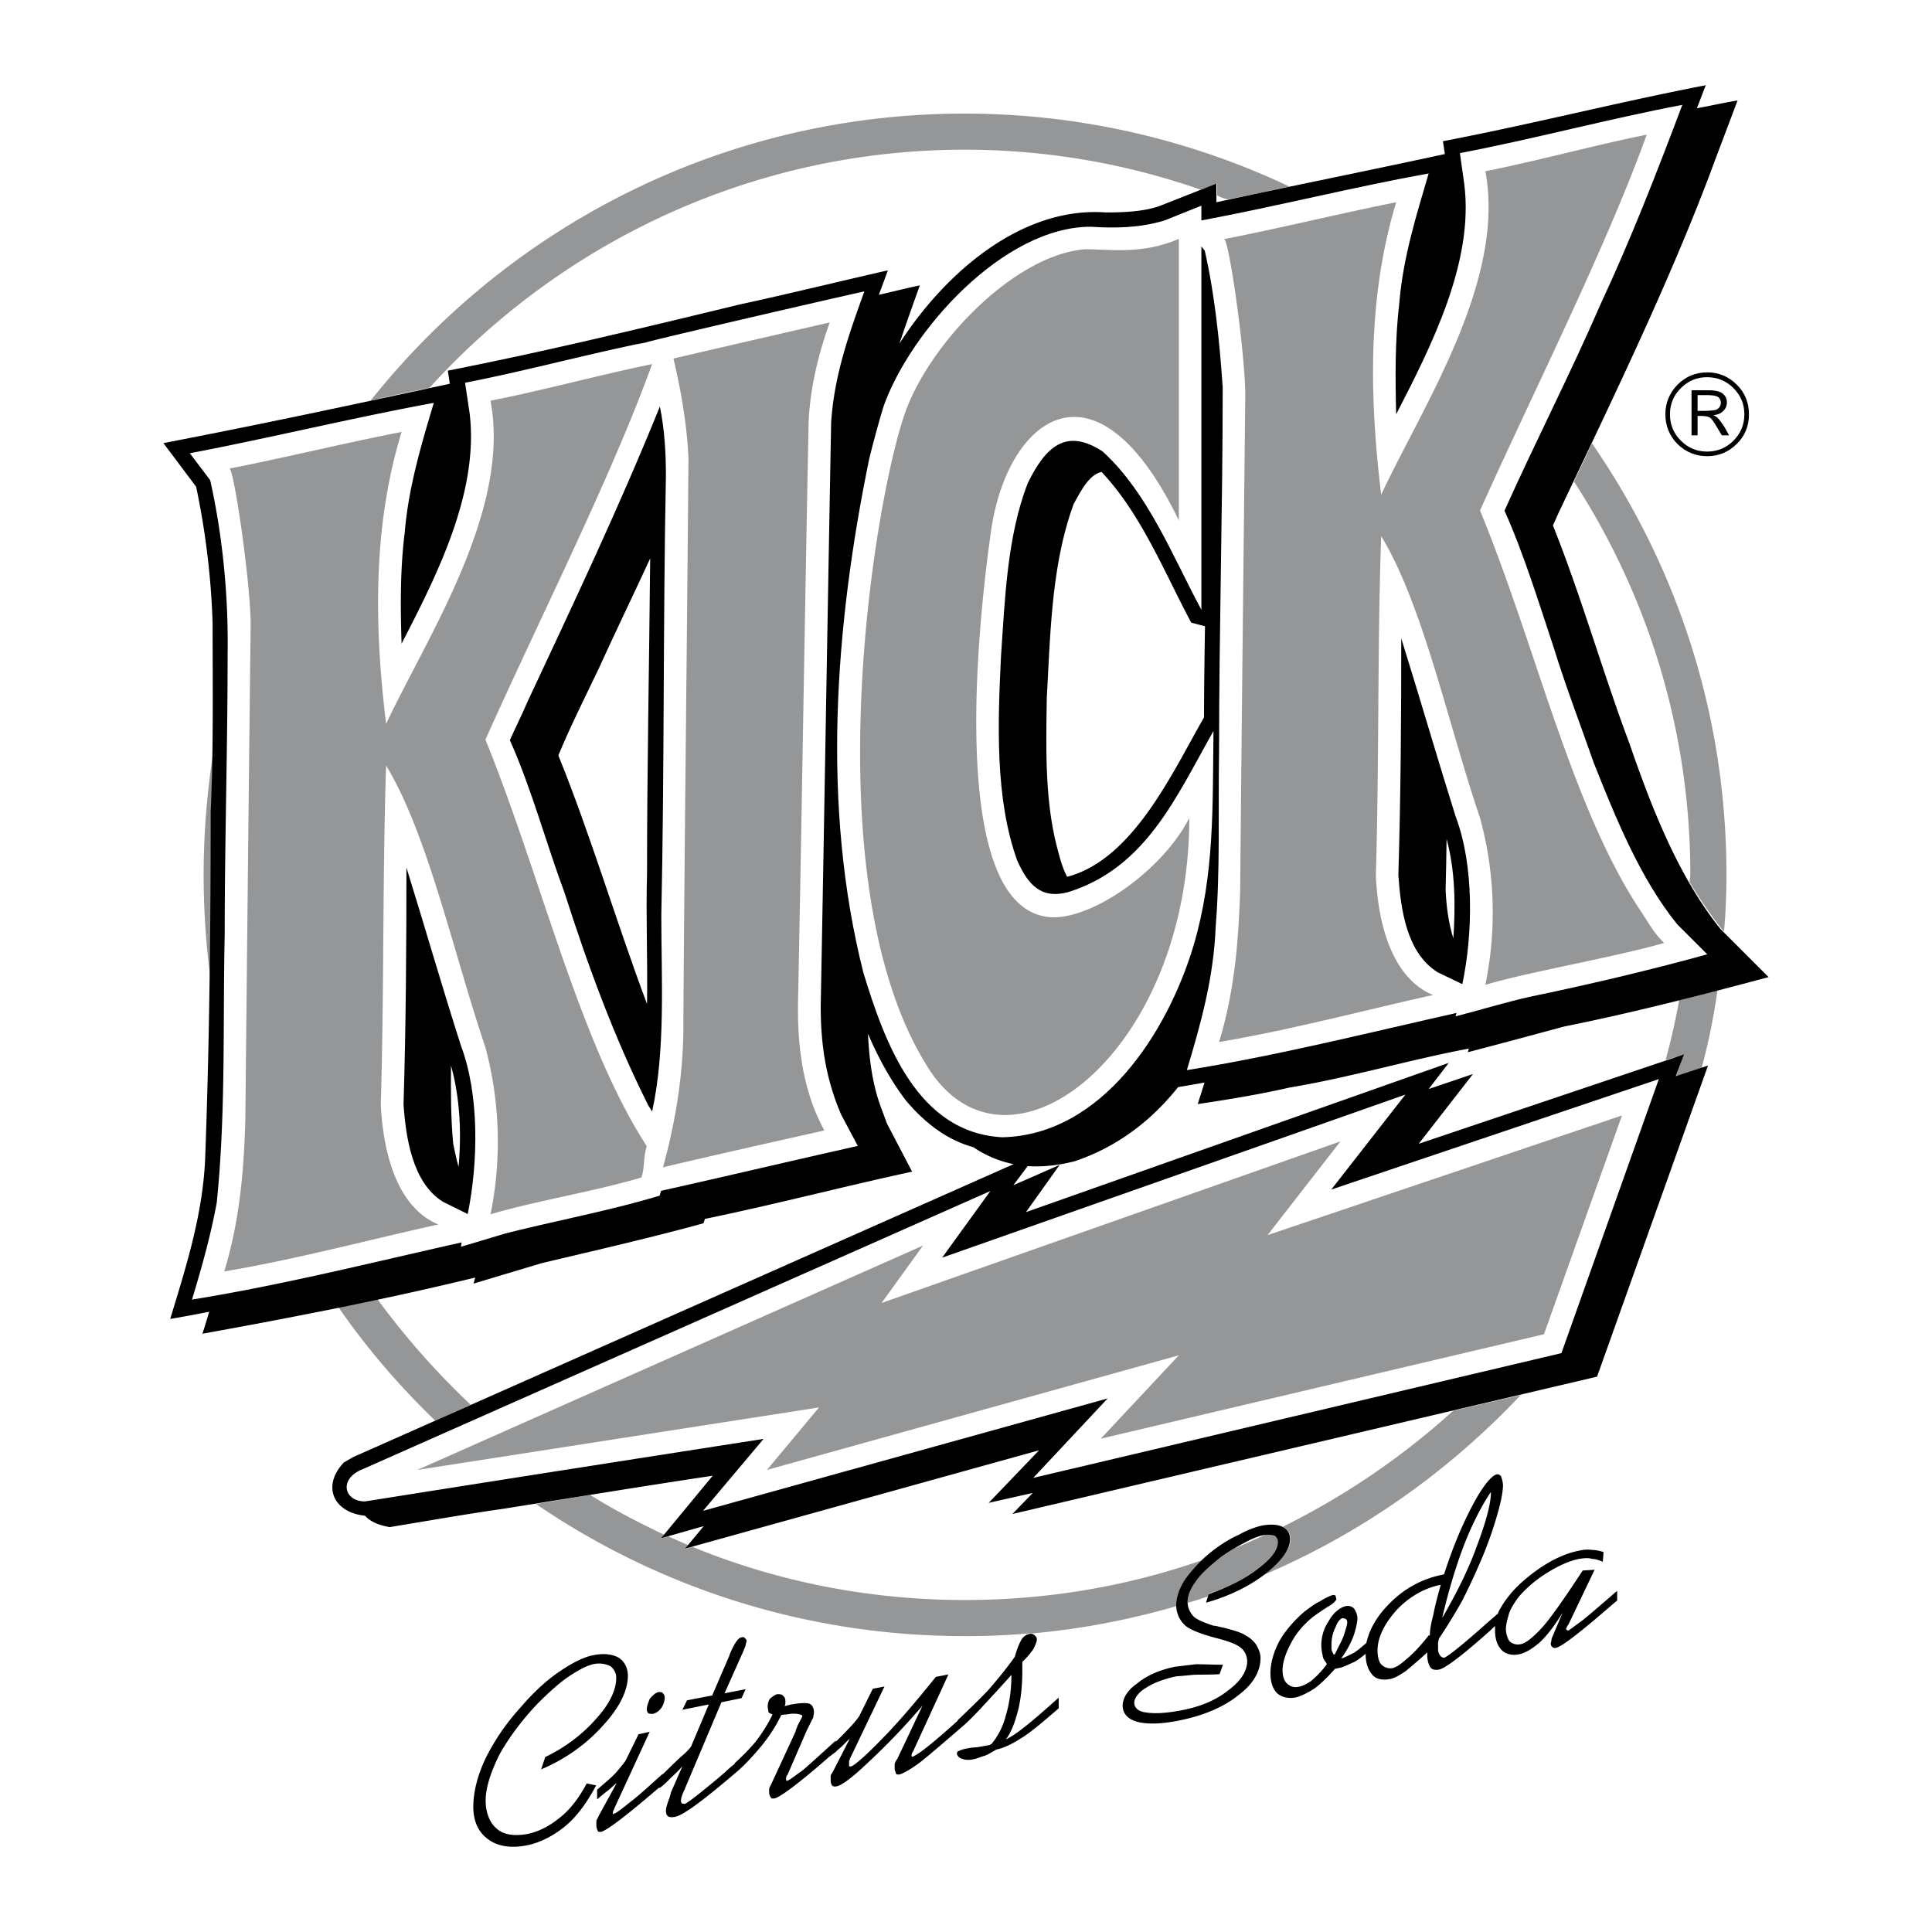
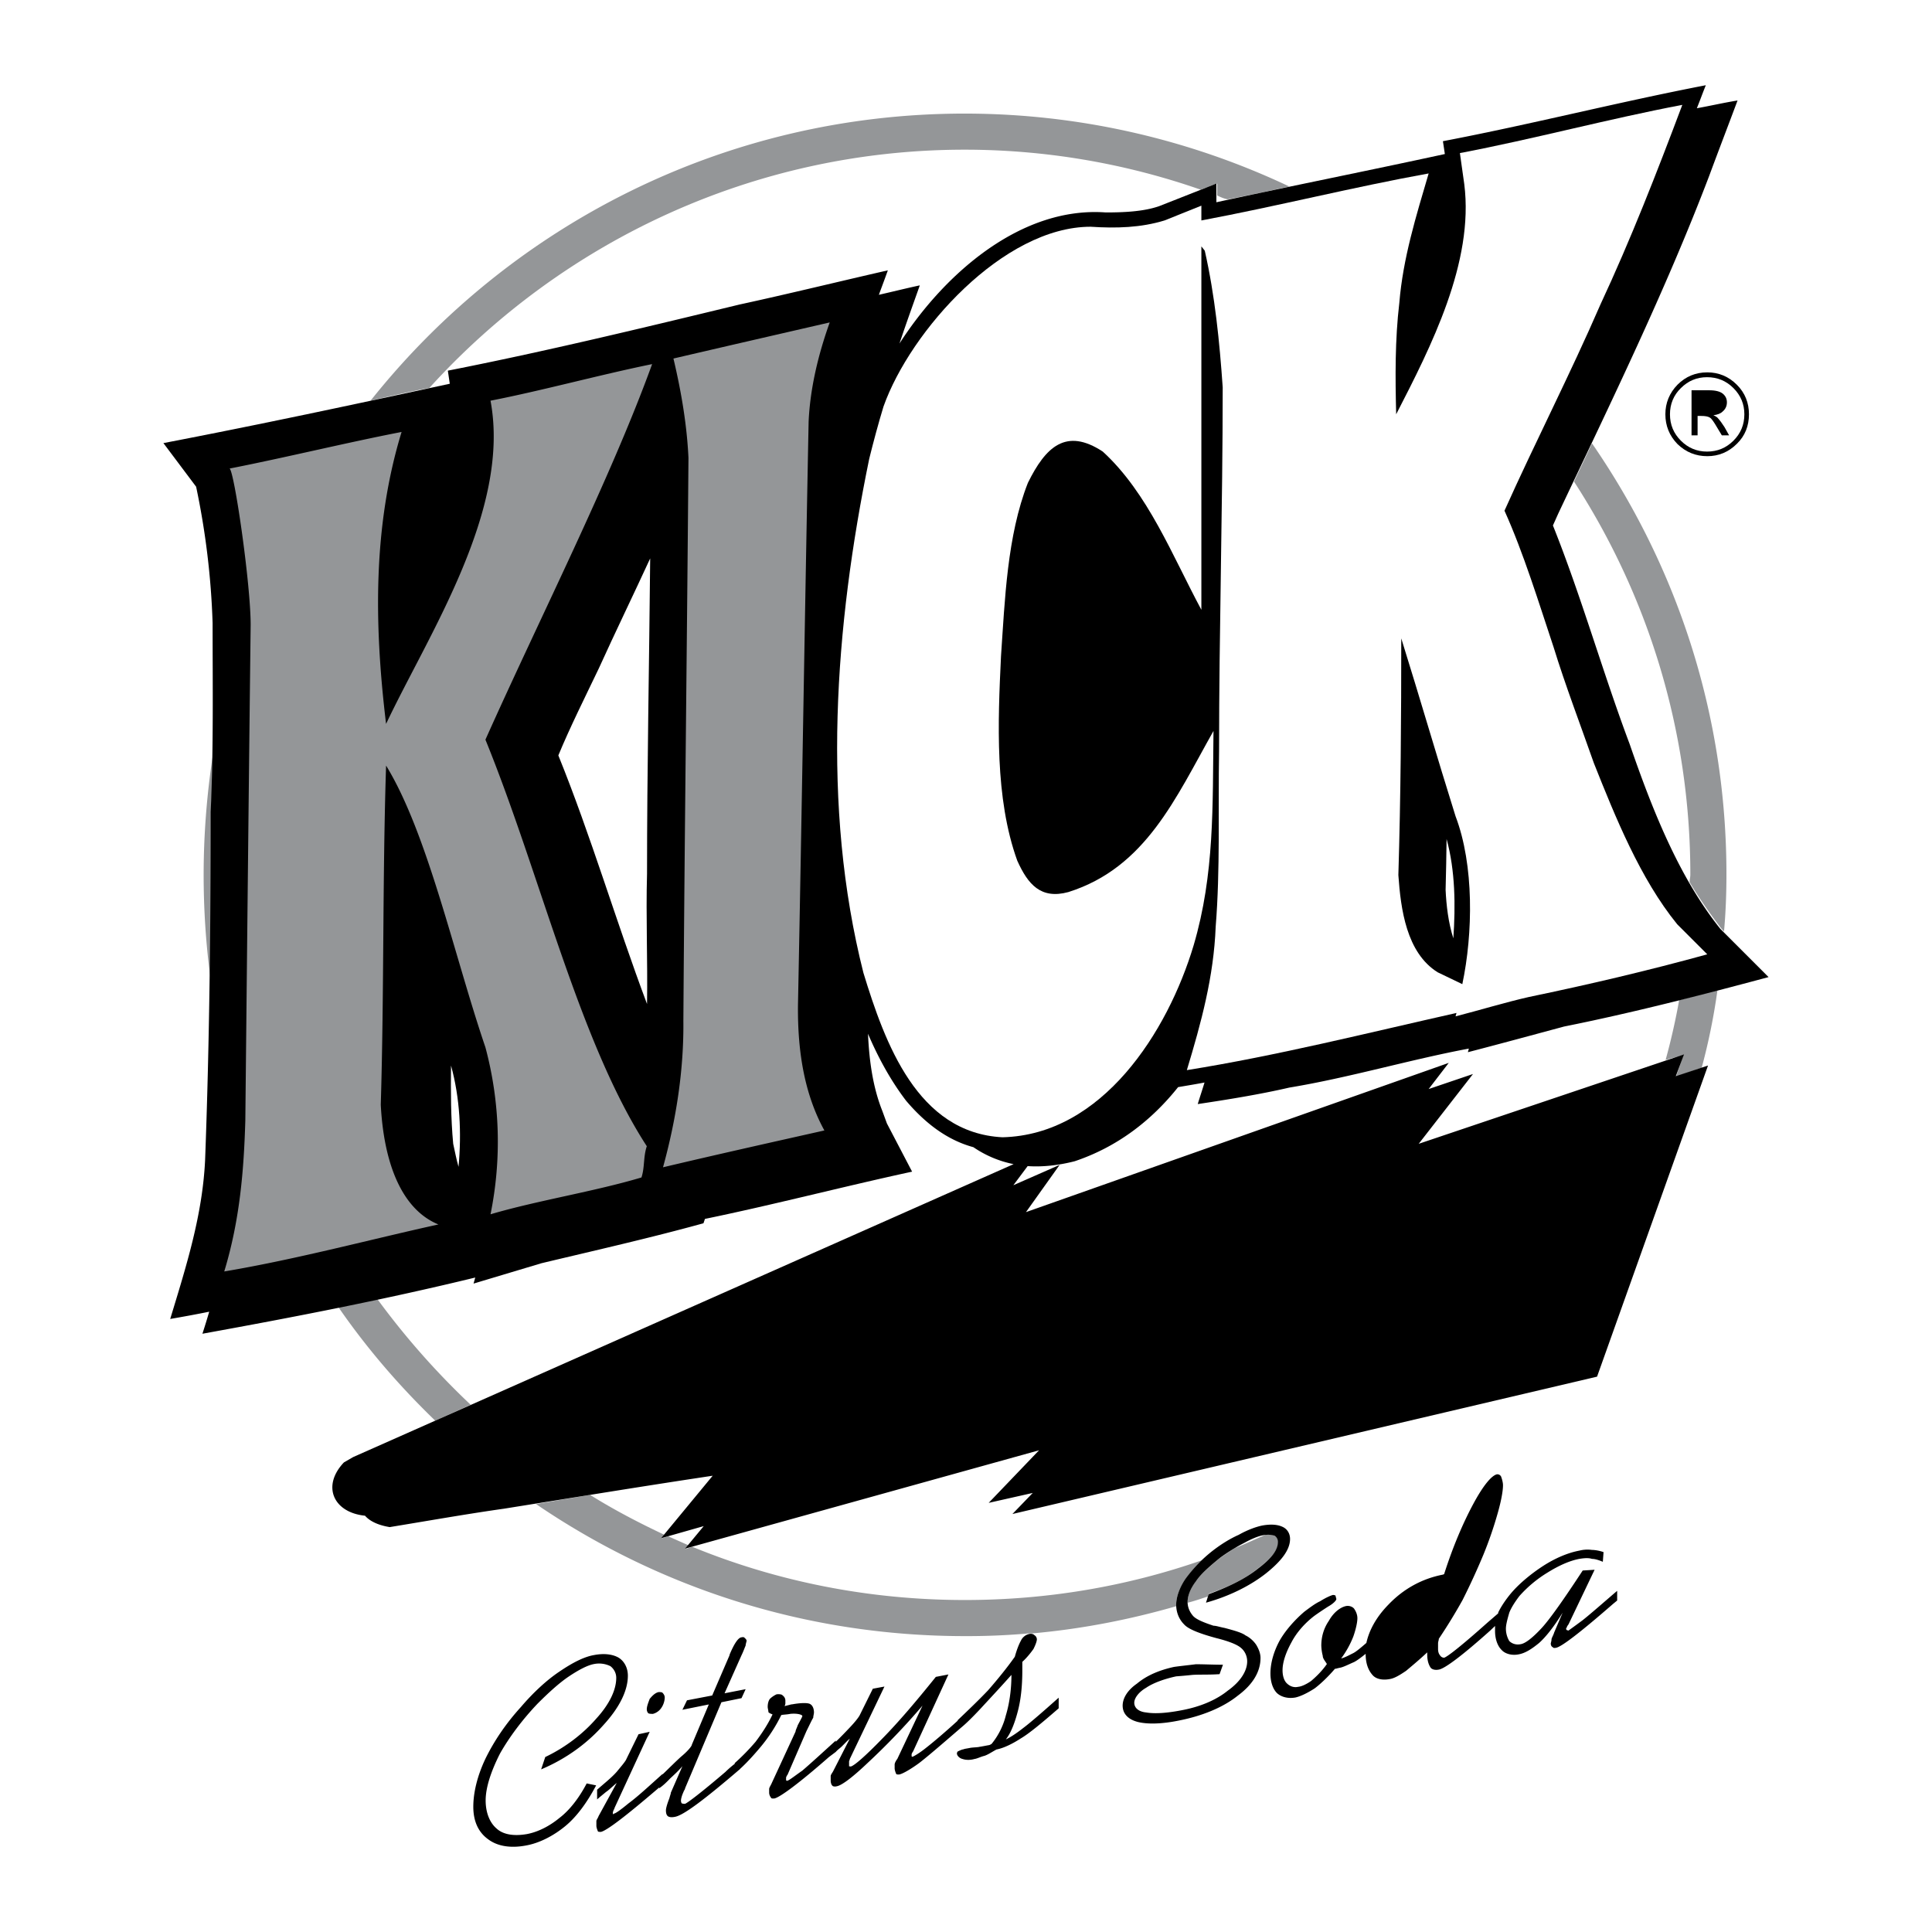
<svg xmlns="http://www.w3.org/2000/svg" width="2500" height="2500" viewBox="0 0 192.756 192.756">
  <g fill-rule="evenodd" clip-rule="evenodd">
    <path fill="#fff" d="M0 0h192.756v192.756H0V0z" />
-     <path d="M128.008 152.311a74.422 74.422 0 0 0 16.971-11.555l6.744-1.572c-7.203 7.641-15.93 13.828-25.744 17.986.145-.072.266-.193.361-.266 1.5-1.186 2.418-2.322 2.418-3.361 0-.531-.314-.99-.75-1.209v-.023z" fill="#949698" />
    <path d="M126.244 153.133c-.992.436-1.982.895-2.998 1.305-.459.266-.941.605-1.475.967-1.039.822-1.934 1.645-2.465 2.32-.533.75-.822 1.5-.822 2.104 0 0 .023.049.023.072.678-.168 1.354-.41 2.031-.627l.049-.268c2.006-.676 3.674-1.498 4.932-2.537 1.354-.992 2.029-1.887 2.029-2.635 0-.291-.145-.533-.361-.605-.193-.145-.533-.145-.943-.096zM53.482 150.062c1.789-.314 3.578-.604 5.391-.918 2.393 1.498 4.859 2.779 7.421 3.988l-.314.363.677-.219c.677.291 1.354.604 2.031.895l-.29.387.653-.242c8.412 3.457 17.622 5.318 27.219 5.318 8.268 0 16.221-1.377 23.641-3.965a10.714 10.714 0 0 0-1.57 1.838c-.605.822-.992 1.789-.992 2.539 0 .047.049.119.049.193-4.689 1.354-9.523 2.295-14.455 2.73h-.266-.074a69.459 69.459 0 0 1-6.333.266c-15.883.001-30.58-4.856-42.788-13.173zM46.956 140.15l-3.529 1.596c-3.577-3.455-6.817-7.203-9.669-11.336 1.378-.314 2.635-.533 3.892-.799a77.192 77.192 0 0 0 9.306 10.539zM119.789 18.923a71.424 71.424 0 0 0-23.544-3.989c-21.127 0-40.225 9.234-53.399 23.763-1.958.386-3.916.821-5.874 1.28 13.9-17.477 35.317-28.644 59.273-28.644a75.74 75.74 0 0 1 32.392 7.276c-2.029.435-4.109.895-6.141 1.281-.387-.072-.699-.217-1.062-.386v-1.185l-1.645.604zM157.041 48.051c7.348 11.337 11.604 24.802 11.604 39.185 0 .314-.074.532-.074.773.969 1.644 2.031 3.143 3.168 4.641l.266.29c.17-1.861.242-3.819.242-5.705 0-15.954-4.932-30.7-13.416-43.004-.581 1.282-1.21 2.563-1.79 3.82zM166.178 105.752l1.789-.506-.75 2.174 2.562-.893a62.48 62.48 0 0 0 1.572-7.736c-1.281.289-2.539.678-3.82.99a66.764 66.764 0 0 1-1.353 5.971z" fill="#949698" />
    <path d="M174.494 41.332c0 1.16-.387 2.151-1.209 2.949-.822.821-1.812 1.232-2.949 1.232-1.16 0-2.152-.411-2.973-1.208-.799-.822-1.209-1.813-1.209-2.973 0-1.137.41-2.127 1.209-2.949.82-.822 1.812-1.233 2.973-1.233 1.137 0 2.127.411 2.949 1.233.822.821 1.209 1.812 1.209 2.949z" />
    <path d="M20.97 97.365c.097-5.463.097-10.926.097-16.414.073-1.813.121-3.626.145-5.439a78.802 78.802 0 0 0-.895 11.724c0 3.457.218 6.841.653 10.129z" fill="#949698" />
    <path d="M174.035 41.332c0-1.016-.363-1.886-1.088-2.611-.727-.726-1.596-1.088-2.635-1.088-1.016 0-1.887.362-2.611 1.088-.725.701-1.088 1.595-1.088 2.611 0 1.039.363 1.909 1.088 2.634.725.726 1.596 1.088 2.611 1.088 1.039 0 1.908-.362 2.635-1.088.725-.725 1.088-1.595 1.088-2.634z" fill="#fff" />
    <path d="M71.105 147.234c-6.938 1.039-13.852 2.176-20.813 3.287-3.747.531-7.566 1.209-11.409 1.838-1.04-.17-1.935-.531-2.466-1.137-3.142-.314-4.351-2.949-2.103-5.318l.919-.531 65.895-29.227a10.868 10.868 0 0 1-4.012-1.691c-2.49-.676-4.689-2.248-6.72-4.641-1.547-2.031-2.78-4.303-3.795-6.672.121 2.707.483 5.318 1.426 7.688l.46 1.256 2.513 4.81c-6.817 1.475-13.852 3.312-20.668 4.715l-.146.434c-5.245 1.451-10.805 2.709-16.172 3.99l-6.768 2.029.169-.604c-8.919 2.176-18.154 3.965-27.219 5.607.242-.75.459-1.449.677-2.199-1.305.266-2.635.508-3.892.725 1.596-5.246 3.215-10.322 3.481-15.834.435-11.578.556-23.181.556-34.76.29-6.285.193-12.546.193-18.855a77.81 77.81 0 0 0-1.644-13.585l-3.264-4.351c9.572-1.837 19.072-3.868 28.572-5.922l-.193-1.306c9.717-1.91 19.507-4.278 29.104-6.599 4.907-1.064 9.911-2.296 14.794-3.409-.29.822-.604 1.644-.895 2.441 1.378-.314 2.732-.652 4.085-.942-.677 1.91-1.378 3.844-2.03 5.802 4.593-7.131 12.232-13.682 20.572-13.078 1.74 0 3.746-.072 5.342-.628l5.705-2.249v1.861c7.566-1.644 15.229-3.167 22.795-4.811l-.193-1.281c8.75-1.668 17.453-3.893 26.229-5.584-.314.773-.58 1.522-.895 2.296 1.354-.241 2.707-.556 4.061-.773-.895 2.394-1.934 5.101-2.828 7.518-4.352 11.434-9.814 22.602-15.061 33.697l-.531 1.185c2.854 7.131 4.955 14.625 7.662 21.828 2.152 6.236 4.836 13.174 9.041 18.42l4.811 4.811c-6.672 1.789-13.633 3.576-20.402 4.932-3.143.846-6.43 1.74-9.596 2.561l.096-.361c-5.922 1.111-11.916 2.9-17.912 3.891-2.924.678-6.213 1.209-9.137 1.645.217-.725.459-1.426.676-2.15-.895.168-1.764.312-2.635.459-2.658 3.336-6.066 5.971-10.322 7.396-1.715.436-3.287.58-4.689.484l-1.426 1.908 4.617-2.029-3.359 4.713 42.182-14.891-2.006 2.611 4.424-1.5-5.416 6.963 26.471-8.92-.822 2.176 3.215-1.064-11.07 31.039-58.33 13.705 2.029-2.102-4.398.99 5.027-5.246-35.317 9.814 1.861-2.248-4.254 1.209 5.148-6.236zM65.207 170.996c-.145 0-.459 0-.532-.072s-.145-.217-.145-.387c0-.291.145-.652.29-1.039.242-.291.532-.605.895-.678.169 0 .314 0 .387.072.145.146.218.314.218.461 0 .361-.146.748-.29.967a1.465 1.465 0 0 1-.895.676h.072zM105.625 169.377v1.062c-1.668 1.451-2.949 2.516-3.771 2.998-.822.533-1.693.967-2.441 1.113-.484.266-.943.58-1.281.652-.338.096-.678.266-.895.289-.412.121-.871.121-1.209 0-.314-.072-.556-.338-.556-.555 0-.074.072-.219.145-.219.097-.049.338-.168.532-.193.073-.049.338-.072.676-.145.339-.049.75-.049.894-.098.193-.023.533-.096.943-.168.072 0 .266-.121.266-.121a7.218 7.218 0 0 0 1.426-2.852c.34-1.113.557-2.516.557-4.037-1.16 1.305-2.248 2.465-3.117 3.408-.701.748-1.378 1.426-1.911 1.861-1.934 1.668-3.36 2.9-4.182 3.529-.822.604-1.62 1.062-1.958 1.135-.146.025-.339 0-.339-.072-.072-.168-.145-.387-.145-.531v-.387c0-.145.145-.41.266-.557l2.514-5.318a68.739 68.739 0 0 1-5.487 5.73c-1.499 1.426-2.586 2.248-3.094 2.32-.169.049-.411 0-.411-.072-.072-.025-.169-.266-.169-.484v-.459c0-.145.169-.338.241-.482l1.668-3.264c-.314.266-.652.652-.894.869-.169.145-.363.291-.508.459l-.677.508c-2.998 2.635-4.883 4.014-5.439 4.135-.193.023-.338 0-.338-.072a.828.828 0 0 1-.193-.484v-.387c0-.145.193-.41.266-.604l2.369-5.125c0-.146.145-.387.217-.629.266-.508.46-.846.46-.918 0-.146-.532-.291-1.209-.219-.338.072-.75.072-.895.121a15.636 15.636 0 0 1-2.03 3.143c-.629.75-1.354 1.57-2.104 2.248v.023l-.072.049c-3.36 2.877-5.536 4.545-6.406 4.689-.338.072-.556.025-.677-.047-.145-.098-.217-.291-.217-.605 0-.217.145-.701.338-1.184.072-.266.145-.484.145-.484v-.072l1.16-2.658c-.411.482-.894.918-1.233 1.232-.338.361-.749.75-1.088.967v-.072l-.338.289c-2.998 2.562-4.859 3.988-5.463 4.135-.145 0-.314 0-.314-.074-.073-.168-.146-.387-.146-.531v-.459c0-.145.146-.289.218-.508l1.813-3.311c-.387.314-.822.748-1.063.893-.291.242-.653.533-.895.75v-.967c.677-.604 1.426-1.184 1.958-1.789.435-.531.895-1.062.967-1.281l1.208-2.465 1.112-.242-3.505 7.59c0 .072-.097.219-.097.219l-.073.217v.219l.073-.074c.169 0 .677-.361 1.499-1.039.919-.676 2.031-1.715 3.385-2.924v.047c.701-.676 1.305-1.281 1.837-1.764.677-.557 1.088-1.064 1.088-1.209l1.692-4.012-2.635.531.459-.943 2.514-.482 1.668-3.869s.073-.145.073-.217c.435-1.039.846-1.691 1.185-1.717.169-.049.314 0 .314.072.097.049.193.193.193.266 0 .074-.097.34-.097.484-.097.217-.242.629-.411.967l-1.692 3.795 2.104-.41-.411.895-2.006.41-3.626 8.582c0 .121-.145.266-.145.338-.194.412-.266.75-.266.895s.072.266.072.266.194.072.339.049c.266-.098 1.692-1.186 4.037-3.191.266-.266.604-.555.918-.797v-.072a21.92 21.92 0 0 0 2.079-2.127c.677-.895 1.281-1.838 1.692-2.732-.145-.049-.411-.17-.411-.242 0-.145-.072-.363-.072-.508 0-.314.072-.604.217-.797.194-.193.459-.363.677-.459.266-.025.531 0 .604.121a.622.622 0 0 1 .266.482v.314c0 .072-.073.266-.073.266.145-.049.484-.121.629-.168l.193-.025c.677-.121 1.281-.145 1.571-.072.339.072.532.436.532.895 0 .145-.073.363-.073.531-.121.17-.338.652-.677 1.33l-1.885 4.352c-.073.072-.146.266-.146.266v.289l.073.049c.193 0 .677-.41 1.547-1.016.821-.701 1.981-1.764 3.335-2.996v.121c.508-.484.991-.992 1.402-1.428.532-.555.943-1.088 1.016-1.281l1.281-2.586 1.16-.217-3.457 7.227c0 .072-.072.219-.072.219v.508l.169.023c.339-.072 1.451-1.039 3.095-2.732 1.692-1.715 3.529-3.891 5.391-6.211l1.257-.242-3.529 7.688c-.072.072-.145.266-.145.266V175.23l.073.049c.145-.049.677-.338 1.426-.943.677-.531 1.765-1.449 3.094-2.658v-.049c1.015-.967 2.103-2.006 3.046-2.998.967-1.111 1.91-2.271 2.658-3.336.195-.701.412-1.256.605-1.596.145-.338.482-.604.822-.676.193-.049.434 0 .531.121a.498.498 0 0 1 .242.41c0 .219-.17.629-.34.967-.24.338-.652.871-1.111 1.281v.895c0 1.5-.145 2.949-.482 4.158-.34 1.281-.75 2.176-1.162 2.684.484-.219 1.09-.629 1.766-1.16.652-.488 1.91-1.576 3.506-3.002zM122.014 166.09l-.338.941c-1.088.074-2.031.025-2.709.074-.676.072-1.279.121-1.619.145-1.232.266-2.32.676-2.996 1.137-.75.434-1.186 1.039-1.186 1.498 0 .508.436.895 1.186.967.846.145 2.029.072 3.529-.217 1.836-.34 3.455-1.016 4.615-1.959 1.258-.895 1.936-1.957 1.936-2.924 0-.533-.242-1.016-.58-1.307-.412-.387-1.355-.725-2.516-1.016-1.691-.459-2.779-.895-3.189-1.354-.533-.531-.799-1.232-.799-1.982 0-.748.34-1.715.943-2.586a13.88 13.88 0 0 1 2.779-2.852c.822-.629 1.693-1.16 2.514-1.523.848-.484 1.766-.822 2.418-.943.871-.145 1.498-.072 1.959.145.482.219.748.678.748 1.209 0 1.088-.869 2.201-2.369 3.408-1.498 1.186-3.576 2.273-6.018 2.949l.266-.846c1.982-.725 3.674-1.547 4.932-2.562 1.354-1.016 1.98-1.861 1.98-2.658a.72.72 0 0 0-.312-.605c-.242-.096-.654-.145-1.088-.072-.508.072-1.258.387-1.91.75a18.66 18.66 0 0 0-2.441 1.498c-1.016.822-1.959 1.645-2.441 2.369-.533.701-.822 1.451-.822 2.055 0 .533.217 1.016.557 1.402.338.363 1.088.652 2.029.967.266 0 .678.145 1.088.217 1.016.268 1.766.484 2.104.75.41.193.822.557 1.088.967.242.412.41.846.41 1.281 0 1.354-.748 2.635-2.248 3.748-1.498 1.207-3.602 2.055-5.971 2.514-1.691.338-3.094.361-4.037.121-1.014-.268-1.498-.871-1.498-1.621 0-.748.484-1.547 1.426-2.199 1.016-.846 2.273-1.354 3.699-1.668.676-.096 1.426-.17 2.176-.266.82-.001 1.761.048 2.705.048zM156.484 162.076c-.072.072-.168.266-.168.266 0 .072-.074.146-.074.146 0 .072.074.145.074.145l.168.049c.072-.049.58-.412 1.426-1.041.848-.676 2.08-1.764 3.434-2.924v.967l-.41.338c-3.191 2.781-5.125 4.279-5.682 4.375-.193.049-.338 0-.338-.072-.121-.023-.193-.193-.193-.338 0-.072.072-.266.072-.41 0-.146.193-.436.266-.701l.846-1.982c-.846 1.377-1.668 2.416-2.344 3.021-.678.557-1.355 1.016-2.031 1.137-.678.145-1.354-.049-1.691-.412-.412-.387-.678-1.088-.678-1.91v-.508l-.484.461c-2.754 2.465-4.52 3.795-5.123 3.891-.34.072-.678 0-.822-.193-.193-.289-.338-.701-.338-1.305v-.219c-.822.775-1.621 1.428-2.104 1.838-.605.412-1.16.75-1.619.822-.75.145-1.402 0-1.742-.41-.41-.461-.676-1.137-.676-2.055v-.049c-.484.387-.871.676-1.16.822-.508.217-1.016.482-1.354.555 0 0-.266.049-.412.098l-.145.023c-.678.799-1.475 1.547-2.031 1.959-.676.434-1.354.773-1.885.895-.75.145-1.426-.049-1.838-.412-.41-.387-.676-1.088-.676-1.982 0-1.062.338-2.176.869-3.189.557-1.016 1.5-2.104 2.516-2.975.482-.361 1.086-.822 1.57-1.039.531-.338 1.016-.557 1.281-.629.072 0 .266.025.266.098s.072.24.072.314c0 .145-.338.482-.822.748-.531.34-1.135.75-1.426.967-.869.678-1.691 1.572-2.223 2.588-.557 1.014-.895 1.982-.895 2.803 0 .533.145 1.016.41 1.281.338.34.75.461 1.16.363.338-.023.871-.291 1.281-.58.484-.41 1.088-.99 1.572-1.691-.146-.266-.412-.533-.412-.822a4.707 4.707 0 0 1-.145-1.016c0-.822.217-1.691.75-2.465.482-.871 1.16-1.354 1.691-1.475.314-.074.652.047.822.24.168.242.338.58.338.967 0 .436-.17 1.16-.41 1.838a9.412 9.412 0 0 1-1.209 2.176c.338-.072.773-.314 1.209-.531.289-.146.748-.533 1.305-1.016.289-1.307 1.016-2.611 2.199-3.82 1.5-1.57 3.336-2.586 5.439-2.996l.121-.049c.895-2.805 1.91-5.148 2.926-7.035.99-1.836 1.812-2.805 2.344-2.924a.423.423 0 0 1 .41.217c.074.193.193.58.193.871 0 .604-.193 1.619-.531 2.803a38.61 38.61 0 0 1-1.426 4.135 70.033 70.033 0 0 1-2.078 4.52 54.698 54.698 0 0 1-2.369 3.867c0 .146-.074.291-.074.461v.555c0 .291.074.484.193.629a.492.492 0 0 0 .412.242c.338-.098 1.838-1.281 4.326-3.506l1.064-.918c0-.049 0-.072.023-.121.266-.557.75-1.281 1.281-1.91.822-.967 2.031-1.957 3.191-2.707s2.441-1.305 3.602-1.523a3.3 3.3 0 0 1 1.258-.072c.338 0 .82.098 1.16.219l-.072.967c-.34-.146-.75-.291-1.088-.291-.34-.121-.822-.072-1.258 0-1.016.193-2.104.701-3.191 1.379a12.298 12.298 0 0 0-2.779 2.32c-.41.531-.822 1.16-1.016 1.668-.145.508-.338 1.16-.338 1.596 0 .555.193.99.338 1.232.266.266.678.41 1.137.314.482-.072 1.232-.678 2.104-1.621.82-.893 2.248-2.924 4.084-5.729l1.186-.072-2.609 5.459zM59.478 178.127c-.871 1.645-1.885 3.07-3.046 4.037-1.16.967-2.586 1.717-3.94 1.959-1.499.289-2.829.096-3.771-.605-1.016-.725-1.499-1.836-1.499-3.264 0-1.426.411-3.117 1.233-4.834.87-1.764 2.03-3.48 3.529-5.125 1.257-1.475 2.611-2.707 3.843-3.529 1.281-.869 2.442-1.475 3.457-1.643 1.015-.193 1.861-.072 2.441.266.581.363.918 1.039.918 1.789 0 1.498-.846 3.189-2.417 4.906-1.62 1.838-3.723 3.385-6.237 4.447l.411-1.232c2.031-.967 3.795-2.344 5.077-3.818 1.33-1.451 2.006-2.877 2.006-4.086 0-.508-.266-.918-.58-1.16a2.55 2.55 0 0 0-1.62-.217c-.677.119-1.571.604-2.514 1.232s-2.03 1.619-3.118 2.707c-1.499 1.57-2.828 3.336-3.771 5.004-.895 1.766-1.426 3.385-1.426 4.666 0 1.305.459 2.271 1.088 2.803.677.629 1.765.773 3.021.557 1.16-.217 2.296-.822 3.263-1.619 1.016-.773 1.958-2.006 2.708-3.434l.944.193z" />
-     <path d="M143.963 161.303c1.354-2.369 2.539-4.689 3.359-6.986.848-2.248 1.428-4.182 1.428-5.463-.895 1.305-1.838 3.143-2.684 5.295-.822 2.15-1.572 4.664-2.176 7.252l.073-.098zM133.182 165.051c.291-.654.75-1.428.895-1.91.193-.58.338-1.064.338-1.281a.486.486 0 0 0-.145-.338 1.058 1.058 0 0 0-.338-.074c-.193.025-.533.412-.678.895-.266.484-.41 1.137-.41 1.645v.531c0 .146.145.412.217.557l.121-.025zM142.658 163.164c0-.604.145-1.305.338-2.029.145-.773.41-1.838.75-3.023-1.693.34-3.191 1.234-4.4 2.516-1.232 1.377-1.91 2.756-1.91 4.037 0 .627.146 1.207.412 1.426.266.266.676.41 1.088.338.338-.072.82-.387 1.354-.871.604-.482 1.426-1.328 2.248-2.393h.12v-.001zM98.807 118.83l-4.81 6.648 46.22-16.27-7.398 9.477 32.684-11.023-9.719 27.34-52.697 12.449 7.422-7.928-40.37 11.217 6.043-7.18a13506.62 13506.62 0 0 0-39.765 6.236c-2.054 0-2.586-2.104-.507-3.094l62.897-27.872zM65.956 118.807l-.145.484c-4.956 1.498-10.322 2.488-15.375 3.77l-4.448 1.33.072-.436c-8.968 2.006-17.888 4.254-26.904 5.705.967-3.191 1.861-6.381 2.465-9.645.919-8.896.604-17.889.798-26.809 0-9.282.29-18.541.29-27.848.097-5.729-.483-11.869-1.74-17.453l-2.031-2.684c8.098-1.547 16.22-3.529 24.343-5.028-1.281 4.279-2.538 8.509-2.901 12.933-.459 3.65-.435 7.422-.314 11.096 3.457-6.72 7.736-15.035 6.792-22.964l-.459-3.07c5.705-1.112 11.555-2.684 17.235-3.868l.798-.145c0-.097 18.565-4.4 21.804-5.101-1.596 4.423-2.998 8.388-3.312 13.053-.363 19.387-.677 38.871-1.04 58.232 0 3.918.508 7.252 2.03 10.83l1.668 3.143c-6.403 1.428-13.22 3.049-19.626 4.475zM109.902 47.084c-1.209.29-1.957 1.692-2.779 3.191-2.225 6.068-2.32 12.909-2.684 19.314-.072 4.979-.217 10.226 1.041 15.012.217.822.482 1.934.99 2.876 6.6-1.716 10.539-10.491 13.658-15.906 0-2.925.047-6.164.096-9.089l-1.377-.363c-2.683-5.027-4.98-10.828-8.945-15.035z" fill="#fff" />
    <path d="M22.903 46.747c5.342-1.04 11.772-2.611 17.163-3.65-2.853 9.331-2.756 19.145-1.547 29.128 4.158-8.823 12.474-21.296 10.419-32.248 5.197-1.015 10.902-2.586 16.124-3.649-4.158 11.458-11.12 25.14-16.631 37.468 5.512 13.537 9.355 30.169 16.1 40.563-.363 1.086-.193 2.078-.532 3.117-4.689 1.402-10.394 2.297-15.06 3.674a36.364 36.364 0 0 0-.508-16.654c-3.142-9.234-5.753-21.321-9.911-28.114-.362 11.096-.193 22.698-.531 33.842.314 5.971 2.151 10.467 5.753 11.941-6.43 1.402-14.045 3.457-21.369 4.689 1.571-5.172 1.958-10.152 2.103-15.059.169-16.462.338-32.973.532-49.459-.002-4.156-1.645-15.396-2.105-15.589zM67.189 35.771c5.173-1.208 10.346-2.393 15.592-3.602-1.209 3.385-1.958 6.696-2.104 9.887-.386 19.412-.677 38.823-1.063 58.233-.048 4.957.75 9.066 2.635 12.498-5.391 1.209-10.805 2.418-16.099 3.674 1.354-4.932 2.079-9.814 2.03-14.6.121-18.734.363-37.444.508-56.179-.146-3.142-.678-6.454-1.499-9.911z" fill="#949698" />
    <path d="M46.666 121.127c1.04-5.148 1.185-11.844-.677-16.801-1.885-5.873-3.602-11.869-5.439-17.767 0 7.856-.048 15.81-.29 23.642.241 3.359.894 7.783 3.916 9.693l2.49 1.233zM65.835 40.558c-4.013 9.936-8.654 19.726-13.223 29.492-.508 1.208-1.233 2.635-1.741 3.795 2.176 4.883 3.602 10.25 5.463 15.253 2.296 7.18 4.931 14.383 8.34 21.176l.387.629c1.354-6.164.918-13.271.918-19.557.315-14.601.17-29.346.46-43.923 0-2.248-.145-4.665-.604-6.865z" />
    <path d="M64.868 55.714c-1.692 3.674-3.457 7.3-5.125 10.975-1.33 2.78-2.901 5.923-4.037 8.678 3.263 8.05 5.753 16.559 8.848 24.801.072-4.35-.121-8.726 0-12.98 0-10.37.217-20.982.314-31.474zM119.861 24.58v36.259c-2.875-5.342-5.318-11.651-9.838-15.785-3.674-2.417-5.705-.459-7.469 3.119-2.08 5.294-2.297 11.7-2.684 17.308-.314 6.551-.629 14.141 1.619 20.378 1.064 2.369 2.346 3.892 5.102 3.143 7.734-2.441 10.707-9.403 14.479-16.075-.096 7.469.121 14.262-1.982 21.393-2.586 8.63-9.113 18.904-19.072 19.146-8.484-.436-11.724-9.379-13.875-16.414-4.207-16.631-2.853-34.568.58-51.272.411-1.667.918-3.553 1.426-5.221 2.684-7.566 11.966-17.937 20.667-17.937 2.562.169 5.004.097 7.373-.628l3.674-1.475v1.475c7.494-1.402 15.182-3.336 22.676-4.689-1.258 4.278-2.562 8.46-2.926 12.908-.436 3.675-.41 7.445-.314 11.12 3.457-6.721 7.785-15.157 6.793-22.965l-.436-3.094c7.373-1.403 14.795-3.409 22.191-4.811-2.537 6.744-5.148 13.44-8.17 19.918-2.998 6.914-6.504 13.73-9.572 20.572 1.908 4.23 3.432 9.21 4.906 13.634 1.16 3.771 2.684 7.759 4.014 11.554 2.127 5.342 4.617 11.531 8.314 16.076l2.998 2.997c-5.875 1.619-11.846 3.021-17.791 4.255-2.346.531-4.957 1.328-7.324 1.934l.096-.34c-8.943 2.008-17.863 4.256-26.904 5.705 1.426-4.713 2.684-9.307 2.877-14.31.459-5.681.24-11.748.338-17.501 0-12.062.363-24.27.363-36.309-.314-4.544-.775-9.162-1.789-13.634l-.34-.434z" fill="#fff" />
-     <path d="M117.613 23.83v28.09c-8.314-17.163-17.139-10.153-18.734 1.039-1.668 11.725-3.891 37.493 5.73 38.532 4.205.436 11.434-4.689 14.045-9.887 0 23.423-18.059 37.445-26.011 24.996-11.966-18.735-5.222-58.331-2.079-66.114 2.78-6.865 10.902-15.084 17.695-15.616 2.587-.001 5.729.531 9.354-1.04zM122.135 23.854c5.391-1.04 11.797-2.611 17.162-3.674-2.828 9.355-2.707 19.169-1.498 29.177 4.158-8.872 12.449-21.321 10.395-32.271 5.221-1.039 10.926-2.61 16.1-3.65-4.135 11.434-11.072 25.14-16.631 37.493 5.559 13.513 9.016 29.104 15.736 39.523 1.062 1.571 1.57 2.61 2.635 3.625-4.834 1.402-13.707 2.925-17.84 4.183a35.765 35.765 0 0 0-.531-16.656c-3.143-9.234-5.705-21.321-9.863-28.113-.387 11.096-.193 22.698-.531 33.842.266 5.947 2.127 10.468 5.705 11.942-6.383 1.4-14.045 3.455-21.346 4.689 1.57-5.174 1.934-10.154 2.104-15.061.145-16.51.338-32.972.508-49.458-.002-4.157-1.597-15.398-2.105-15.591z" fill="#949698" />
    <path d="M145.896 98.188c1.064-5.029 1.186-11.87-.676-16.753-1.838-5.85-3.578-11.869-5.416-17.743 0 7.808-.049 15.786-.289 23.618.24 3.384.797 7.735 3.916 9.693l2.465 1.185z" />
    <path d="M144.326 83.707c-.025 1.692-.049 3.384-.098 5.077.072 1.522.266 3.263.773 4.834.22-3.263.194-6.744-.675-9.911z" fill="#fff" />
-     <path fill="#949698" d="M41.638 146.654l50.449-22.384-4.133 5.728 45.784-16.123-7.277 9.355 35.365-11.941-7.783 21.828-44.213 10.418 7.783-8.316-41.093 11.435 5.197-6.236-40.079 6.236z" />
+     <path fill="#949698" d="M41.638 146.654z" />
    <path d="M44.998 106.309c-.024 2.684-.024 5.246.218 7.809.169.75.314 1.547.532 2.297.313-3.386.144-6.866-.75-10.106z" fill="#fff" />
    <path d="M168.766 38.938h1.764c.629 0 1.088.121 1.354.339.291.241.41.532.41.87 0 .362-.145.677-.434.918-.193.194-.508.315-.918.363.191.072.312.169.385.217.074.073.193.217.363.435.145.218.266.387.363.532l.459.821h-.725l-.436-.725c-.338-.581-.58-.943-.75-1.04-.193-.121-.482-.169-.869-.169h-.363v1.934h-.604v-4.495h.001z" />
-     <path d="M169.369 39.421v1.571h.557c.627 0 1.039-.048 1.256-.097a.79.79 0 0 0 .363-.266.785.785 0 0 0 .145-.436.771.771 0 0 0-.242-.556c-.168-.145-.58-.218-1.232-.218h-.847v.002z" fill="#fff" />
  </g>
</svg>